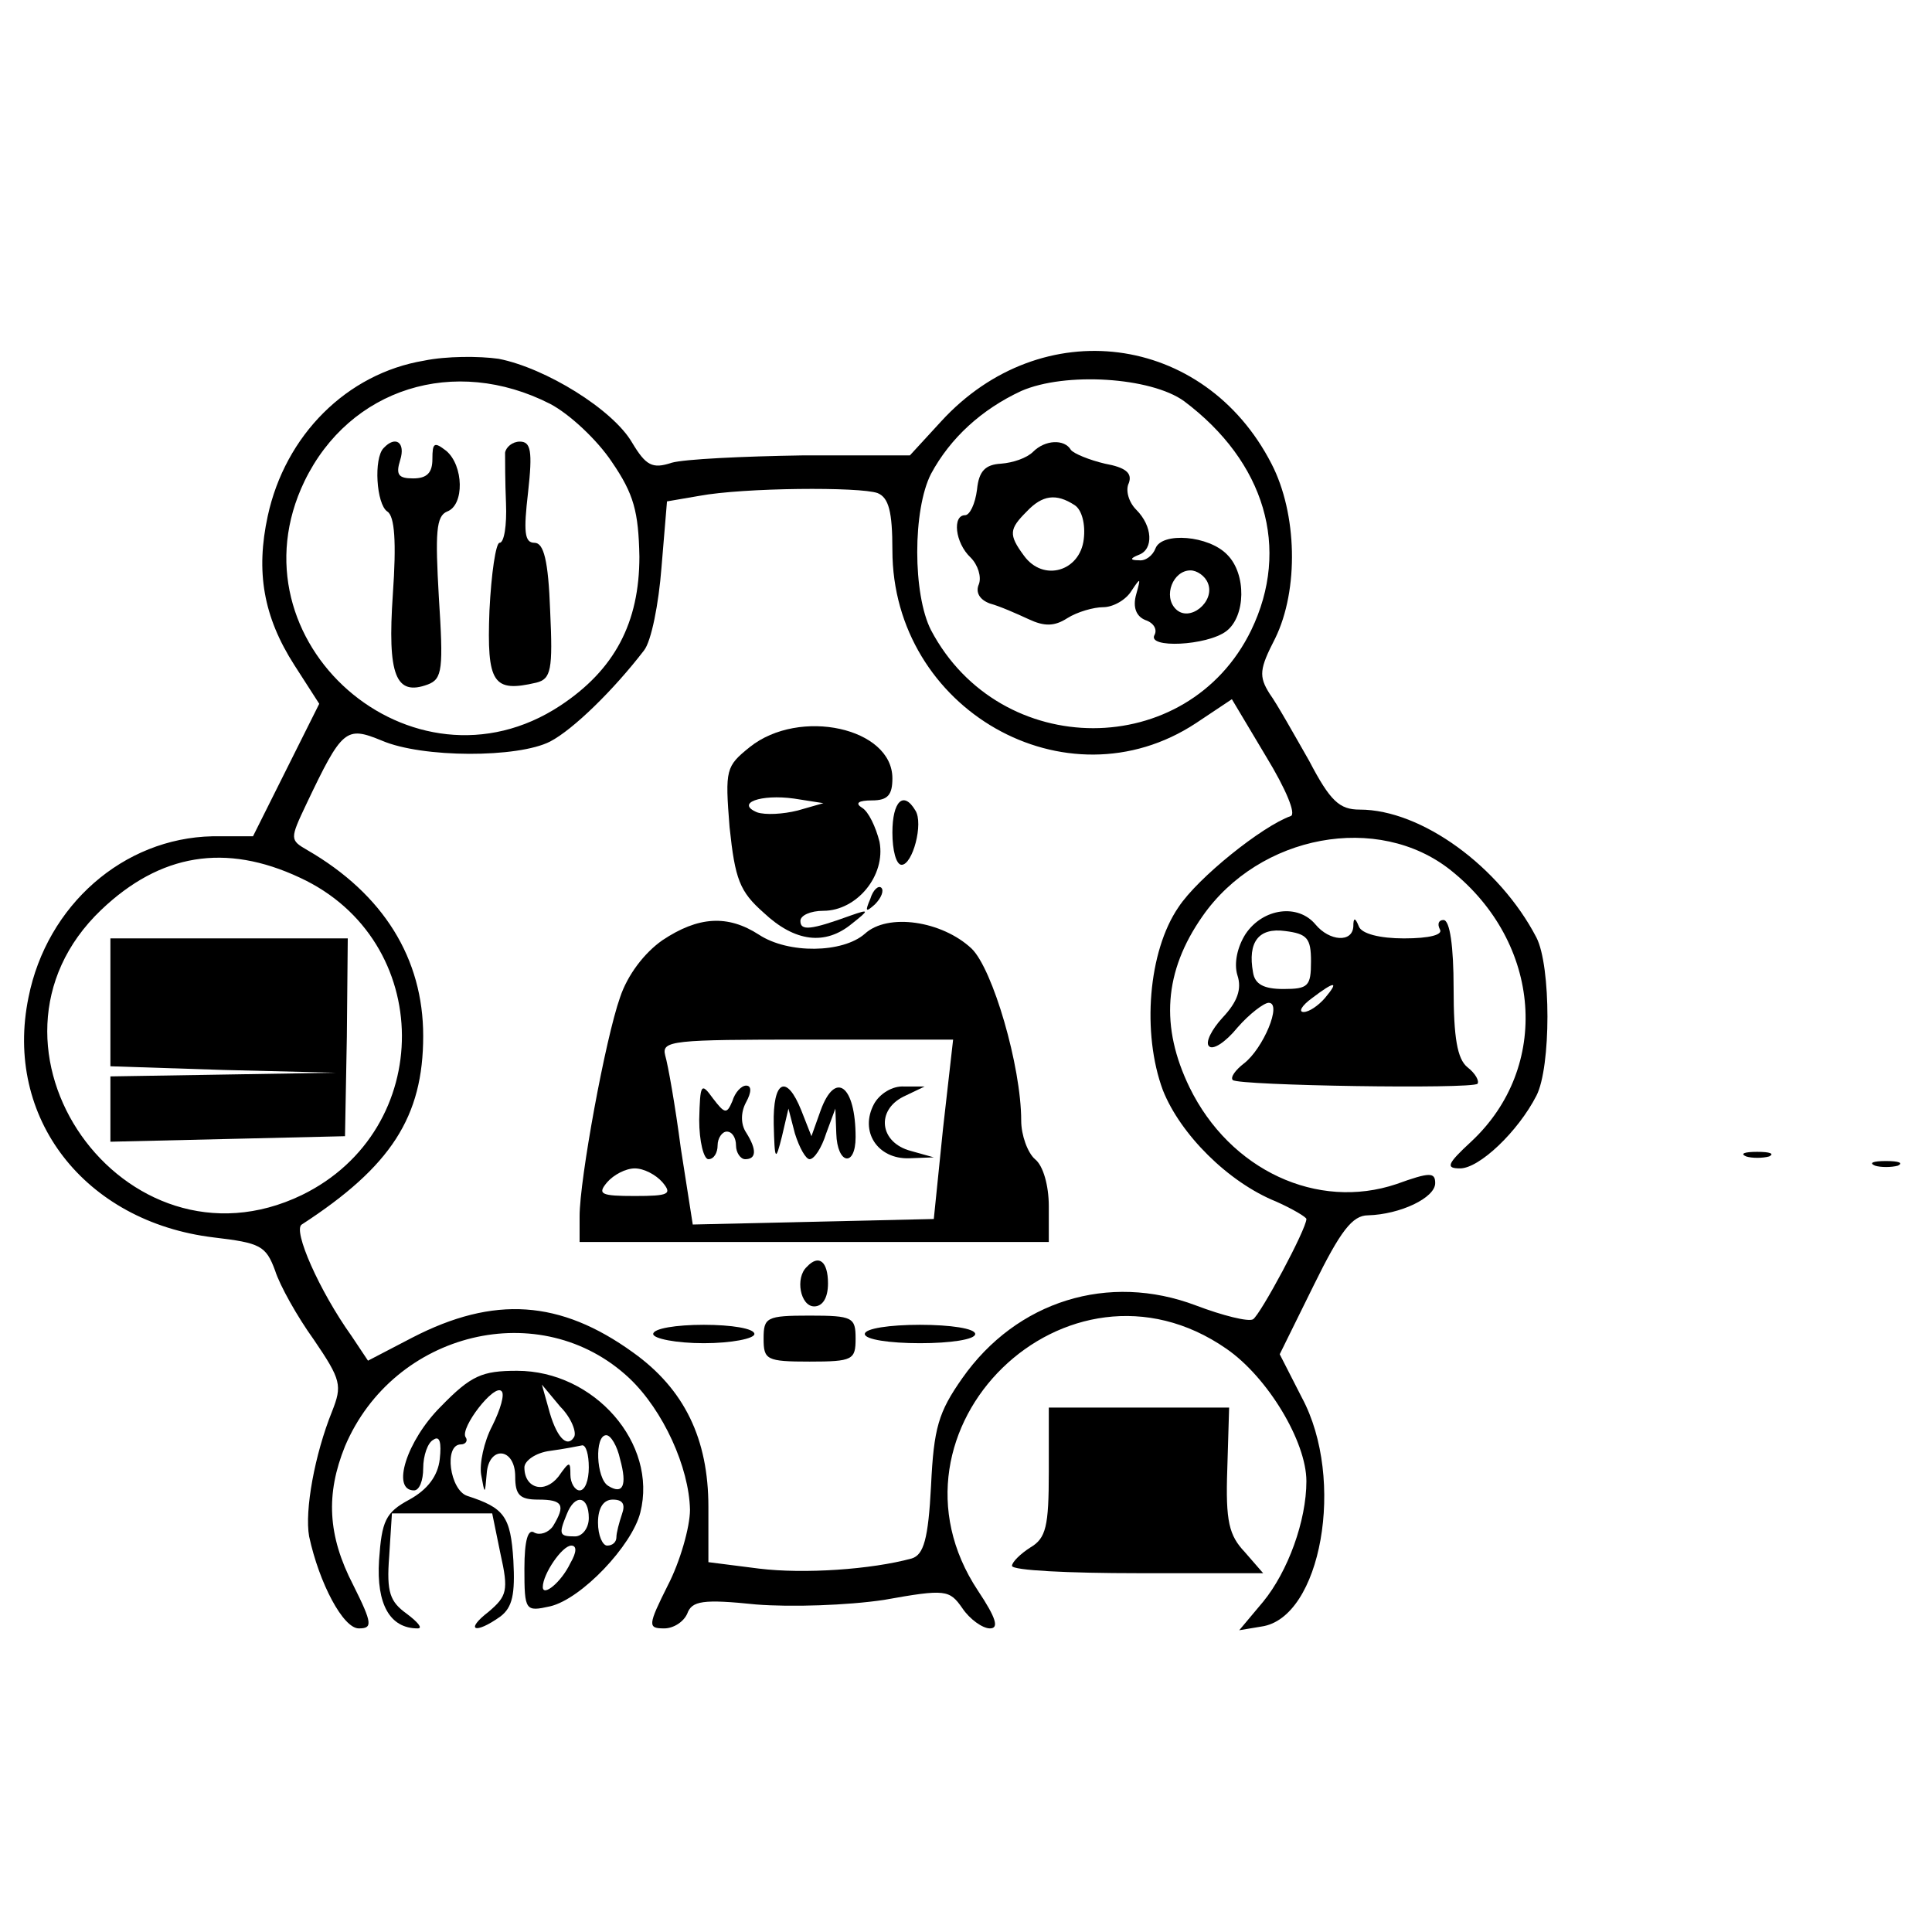
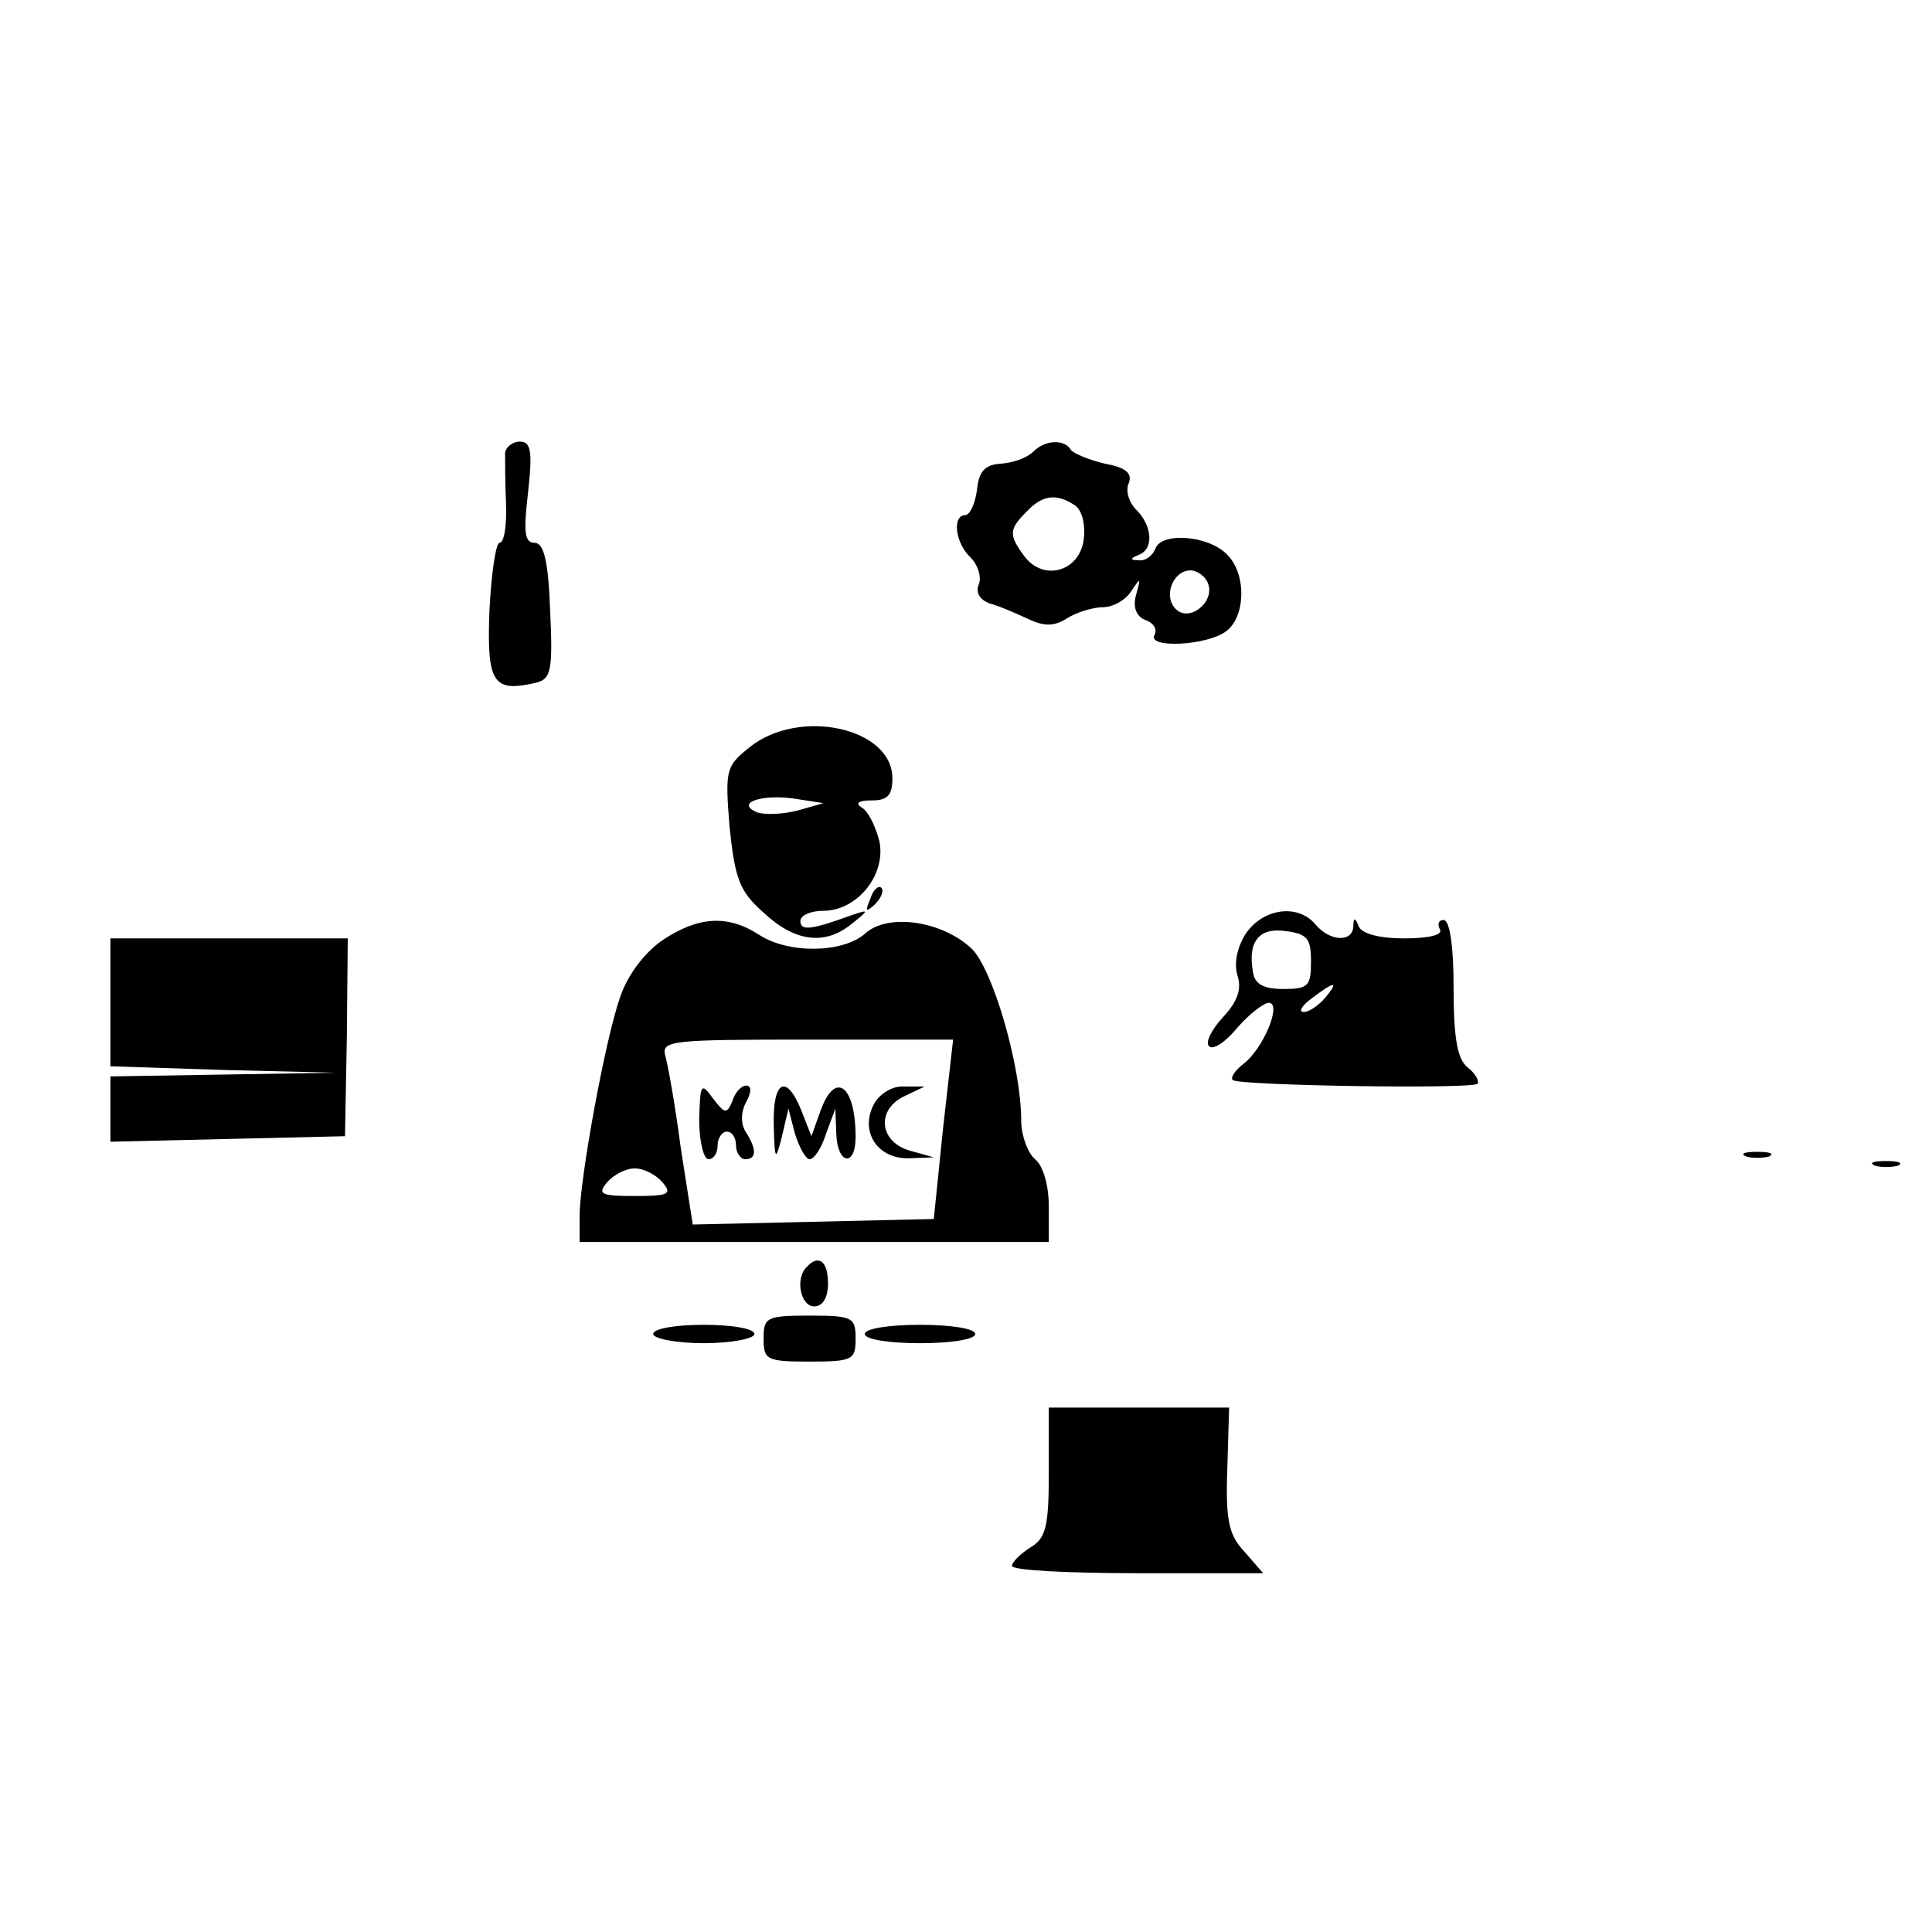
<svg xmlns="http://www.w3.org/2000/svg" version="1.0" width="210pt" height="210pt" viewBox="0 0 210 210" preserveAspectRatio="xMidYMid meet">
  <g transform="translate(0,210) scale(0.1,-0.1)" fill="#000000" stroke="none">
-     <path d="M461 1708 c-84 -14 -151 -81 -170 -169 -13 -60 -5 -109 29 -162 l27 -42 -36 -72 -36 -72 -44 0 c-97 -2 -180 -75 -200 -175 -27 -131 61 -244 201 -261 51 -6 57 -9 67 -36 5 -16 24 -50 42 -75 30 -44 31 -50 20 -78 -19 -47 -30 -108 -25 -136 11 -51 37 -100 54 -100 15 0 15 5 -6 47 -28 54 -30 99 -9 151 53 125 213 164 309 74 37 -35 65 -97 66 -143 0 -19 -11 -57 -24 -82 -22 -44 -22 -47 -4 -47 10 0 21 7 25 16 5 14 17 16 75 10 38 -3 99 -1 139 5 67 12 71 11 85 -9 8 -12 22 -22 30 -22 10 0 7 11 -13 41 -116 175 97 383 270 263 45 -31 87 -101 87 -144 0 -43 -20 -98 -47 -131 l-26 -31 24 4 c65 9 92 160 44 249 l-24 47 37 75 c29 59 42 76 59 76 35 1 73 19 73 35 0 12 -6 12 -42 -1 -86 -29 -181 15 -225 105 -32 66 -28 126 14 186 62 89 191 113 270 50 99 -79 109 -214 22 -295 -26 -24 -28 -29 -12 -29 21 0 63 40 83 79 16 31 16 141 0 172 -40 77 -125 139 -192 139 -22 0 -32 9 -55 53 -16 28 -35 62 -43 73 -12 19 -11 27 6 60 26 53 24 136 -4 190 -73 142 -250 165 -359 46 l-34 -37 -117 0 c-64 -1 -128 -4 -142 -8 -21 -7 -28 -3 -43 22 -21 36 -94 81 -145 91 -21 3 -57 3 -81 -2z m137 -47 c21 -11 51 -39 67 -63 24 -35 29 -54 30 -103 0 -72 -27 -123 -86 -162 -161 -106 -362 70 -278 244 49 101 163 137 267 84z m689 3 c88 -66 116 -160 73 -249 -69 -142 -273 -142 -348 0 -20 39 -20 131 0 170 21 39 55 70 98 90 48 21 141 15 177 -11z m-333 -100 c12 -5 16 -20 16 -62 0 -173 189 -281 330 -188 l39 26 37 -62 c22 -36 33 -63 27 -65 -31 -11 -101 -67 -122 -99 -33 -48 -40 -137 -17 -199 19 -48 71 -100 123 -121 18 -8 33 -17 33 -19 0 -11 -50 -104 -58 -109 -5 -3 -33 4 -62 15 -95 36 -195 5 -254 -79 -26 -37 -31 -54 -34 -117 -3 -58 -8 -75 -21 -79 -44 -12 -117 -17 -166 -11 l-55 7 0 60 c0 74 -26 128 -82 168 -79 57 -151 62 -240 16 l-48 -25 -18 27 c-35 49 -64 115 -54 121 97 63 132 117 132 205 0 84 -43 154 -126 202 -19 11 -19 12 -1 50 39 82 43 85 82 69 44 -19 148 -19 183 -1 25 13 69 56 102 99 8 10 16 51 19 90 l6 72 35 6 c48 9 175 10 194 3z m-628 -418 c147 -68 148 -274 2 -345 -193 -93 -373 162 -218 310 64 61 135 73 216 35z" />
-     <path d="M417 1613 c-11 -11 -8 -61 4 -69 8 -5 10 -33 6 -90 -6 -88 3 -111 38 -98 16 6 17 17 12 95 -4 70 -3 88 9 93 19 7 18 50 -1 66 -13 10 -15 9 -15 -9 0 -15 -6 -21 -21 -21 -16 0 -19 4 -14 20 6 19 -5 27 -18 13z" />
    <path d="M549 1608 c0 -7 0 -32 1 -55 1 -24 -2 -43 -7 -43 -4 0 -9 -33 -11 -74 -3 -79 4 -89 51 -78 16 4 18 14 15 78 -2 55 -7 74 -17 74 -11 0 -12 12 -7 55 5 45 3 55 -9 55 -8 0 -15 -6 -16 -12z" />
    <path d="M1123 1609 c-7 -7 -22 -12 -35 -13 -17 -1 -24 -8 -26 -28 -2 -16 -8 -28 -13 -28 -14 0 -11 -30 6 -46 8 -8 12 -21 9 -29 -4 -9 1 -17 12 -21 11 -3 29 -11 42 -17 17 -8 28 -8 42 1 11 7 29 12 39 12 11 0 25 8 31 18 10 15 10 14 5 -4 -4 -14 0 -24 10 -28 9 -3 13 -10 10 -16 -9 -15 57 -12 78 4 21 16 22 62 1 83 -20 21 -71 25 -78 7 -3 -8 -11 -14 -18 -13 -10 0 -10 2 0 6 16 6 15 31 -3 49 -8 8 -12 21 -8 29 4 11 -4 17 -26 21 -17 4 -34 11 -37 15 -7 12 -28 11 -41 -2z m45 -58 c8 -5 12 -21 10 -37 -4 -35 -44 -47 -65 -18 -17 23 -16 29 3 48 17 18 32 20 52 7z m145 -85 c8 -20 -20 -43 -35 -28 -14 14 -3 42 16 42 7 0 16 -6 19 -14z" />
    <path d="M815 1288 c-26 -21 -27 -24 -22 -87 6 -57 11 -70 37 -93 34 -32 67 -36 96 -12 19 15 19 16 -1 9 -44 -16 -55 -17 -55 -6 0 6 11 11 25 11 36 0 68 38 61 75 -4 16 -12 33 -19 37 -8 5 -4 8 11 8 17 0 22 6 22 24 0 55 -101 77 -155 34z m52 -69 c-16 -4 -35 -5 -44 -2 -24 10 4 20 40 15 l32 -5 -28 -8z" />
-     <path d="M970 1195 c0 -19 4 -35 10 -35 12 0 24 45 15 59 -13 22 -25 10 -25 -24z" />
    <path d="M946 1123 c-6 -14 -5 -15 5 -6 7 7 10 15 7 18 -3 3 -9 -2 -12 -12z" />
    <path d="M720 1078 c-20 -14 -38 -38 -46 -62 -16 -45 -44 -198 -44 -238 l0 -28 255 0 255 0 0 39 c0 22 -6 44 -15 51 -8 7 -15 26 -15 42 0 59 -31 165 -54 187 -32 30 -91 39 -116 16 -24 -21 -83 -22 -115 -1 -34 22 -66 20 -105 -6z m305 -205 l-10 -98 -131 -3 -131 -3 -13 83 c-6 46 -14 91 -17 101 -4 16 8 17 154 17 l159 0 -11 -97z m-305 -58 c11 -13 7 -15 -30 -15 -37 0 -41 2 -30 15 7 8 20 15 30 15 10 0 23 -7 30 -15z" />
    <path d="M760 883 c0 -24 5 -43 10 -43 6 0 10 7 10 15 0 8 5 15 10 15 6 0 10 -7 10 -15 0 -8 5 -15 10 -15 12 0 13 10 1 29 -6 9 -6 22 0 33 6 11 6 18 0 18 -5 0 -12 -7 -15 -17 -6 -14 -8 -14 -21 3 -13 18 -14 16 -15 -23z" />
    <path d="M841 878 c1 -40 2 -41 9 -13 l7 30 7 -27 c5 -16 12 -28 16 -28 5 0 13 12 18 28 l10 27 1 -27 c1 -34 21 -37 21 -4 0 56 -22 73 -38 29 l-10 -28 -11 28 c-16 40 -31 33 -30 -15z" />
    <path d="M950 900 c-16 -30 4 -60 38 -59 l27 1 -25 7 c-34 9 -38 44 -8 59 l23 11 -22 0 c-13 1 -27 -8 -33 -19z" />
    <path d="M877 723 c-13 -12 -7 -43 8 -43 9 0 15 9 15 25 0 24 -10 32 -23 18z" />
    <path d="M830 645 c0 -23 3 -25 50 -25 47 0 50 2 50 25 0 23 -3 25 -50 25 -47 0 -50 -2 -50 -25z" />
    <path d="M710 650 c0 -5 25 -10 55 -10 30 0 55 5 55 10 0 6 -25 10 -55 10 -30 0 -55 -4 -55 -10z" />
    <path d="M940 650 c0 -6 27 -10 60 -10 33 0 60 4 60 10 0 6 -27 10 -60 10 -33 0 -60 -4 -60 -10z" />
    <path d="M120 1010 l0 -69 123 -4 122 -3 -122 -2 -123 -2 0 -35 0 -36 128 3 127 3 2 108 1 107 -129 0 -129 0 0 -70z" />
    <path d="M1354 1085 c-9 -14 -13 -32 -9 -45 5 -15 0 -29 -16 -46 -12 -13 -19 -27 -15 -31 4 -5 18 4 31 20 13 15 29 27 34 27 15 0 -6 -50 -27 -66 -9 -7 -15 -15 -12 -18 7 -6 259 -10 266 -4 2 3 -2 11 -11 18 -11 9 -15 32 -15 86 0 45 -4 74 -11 74 -5 0 -7 -4 -4 -10 4 -6 -11 -10 -39 -10 -26 0 -46 5 -49 13 -4 10 -6 10 -6 0 -1 -18 -26 -16 -41 2 -19 23 -57 18 -76 -10z m71 -30 c0 -27 -3 -30 -30 -30 -21 0 -31 5 -33 18 -6 33 6 49 35 45 24 -3 28 -8 28 -33z m15 -40 c-7 -8 -17 -15 -23 -15 -6 0 -2 7 9 15 25 19 30 19 14 0z" />
    <path d="M1898 843 c6 -2 18 -2 25 0 6 3 1 5 -13 5 -14 0 -19 -2 -12 -5z" />
    <path d="M2038 833 c6 -2 18 -2 25 0 6 3 1 5 -13 5 -14 0 -19 -2 -12 -5z" />
-     <path d="M479 571 c-37 -37 -54 -91 -29 -91 6 0 10 11 10 24 0 14 5 28 11 31 7 5 9 -3 7 -21 -2 -18 -13 -33 -33 -44 -26 -14 -30 -23 -33 -66 -3 -48 12 -74 42 -74 6 0 0 7 -12 16 -18 13 -22 23 -19 62 l3 47 54 0 55 0 9 -44 c9 -40 7 -46 -13 -63 -26 -20 -15 -25 13 -5 13 10 16 24 14 61 -3 48 -10 57 -50 70 -19 6 -26 56 -7 56 5 0 8 4 5 8 -6 10 31 58 39 50 4 -3 -1 -20 -10 -38 -9 -17 -14 -41 -12 -53 4 -22 4 -22 6 1 2 31 31 29 31 -3 0 -20 5 -25 25 -25 27 0 30 -6 16 -29 -5 -7 -14 -10 -20 -7 -7 5 -11 -8 -11 -39 0 -46 1 -47 28 -41 34 8 89 66 98 102 19 75 -50 154 -134 154 -38 0 -50 -5 -83 -39z m145 -33 c-8 -13 -20 1 -28 32 l-7 25 20 -24 c12 -12 18 -28 15 -33z m50 -24 c8 -29 3 -39 -13 -29 -13 8 -15 55 -2 55 5 0 12 -12 15 -26z m-34 -9 c0 -14 -4 -25 -10 -25 -5 0 -10 8 -10 17 0 15 -1 15 -13 -2 -15 -19 -37 -13 -37 10 0 7 12 16 28 18 15 2 30 5 35 6 4 0 7 -10 7 -24z m0 -55 c0 -11 -7 -20 -15 -20 -17 0 -18 2 -9 24 9 23 24 20 24 -4z m36 4 c-3 -9 -6 -20 -6 -25 0 -5 -4 -9 -10 -9 -5 0 -10 11 -10 25 0 16 6 25 16 25 11 0 14 -5 10 -16z m-56 -53 c-10 -21 -30 -37 -30 -26 0 14 21 45 31 45 6 0 6 -7 -1 -19z" />
    <path d="M1140 500 c0 -59 -3 -72 -20 -82 -11 -7 -20 -16 -20 -20 0 -5 62 -8 137 -8 l136 0 -20 23 c-17 18 -21 33 -19 90 l2 67 -98 0 -98 0 0 -70z" />
  </g>
</svg>